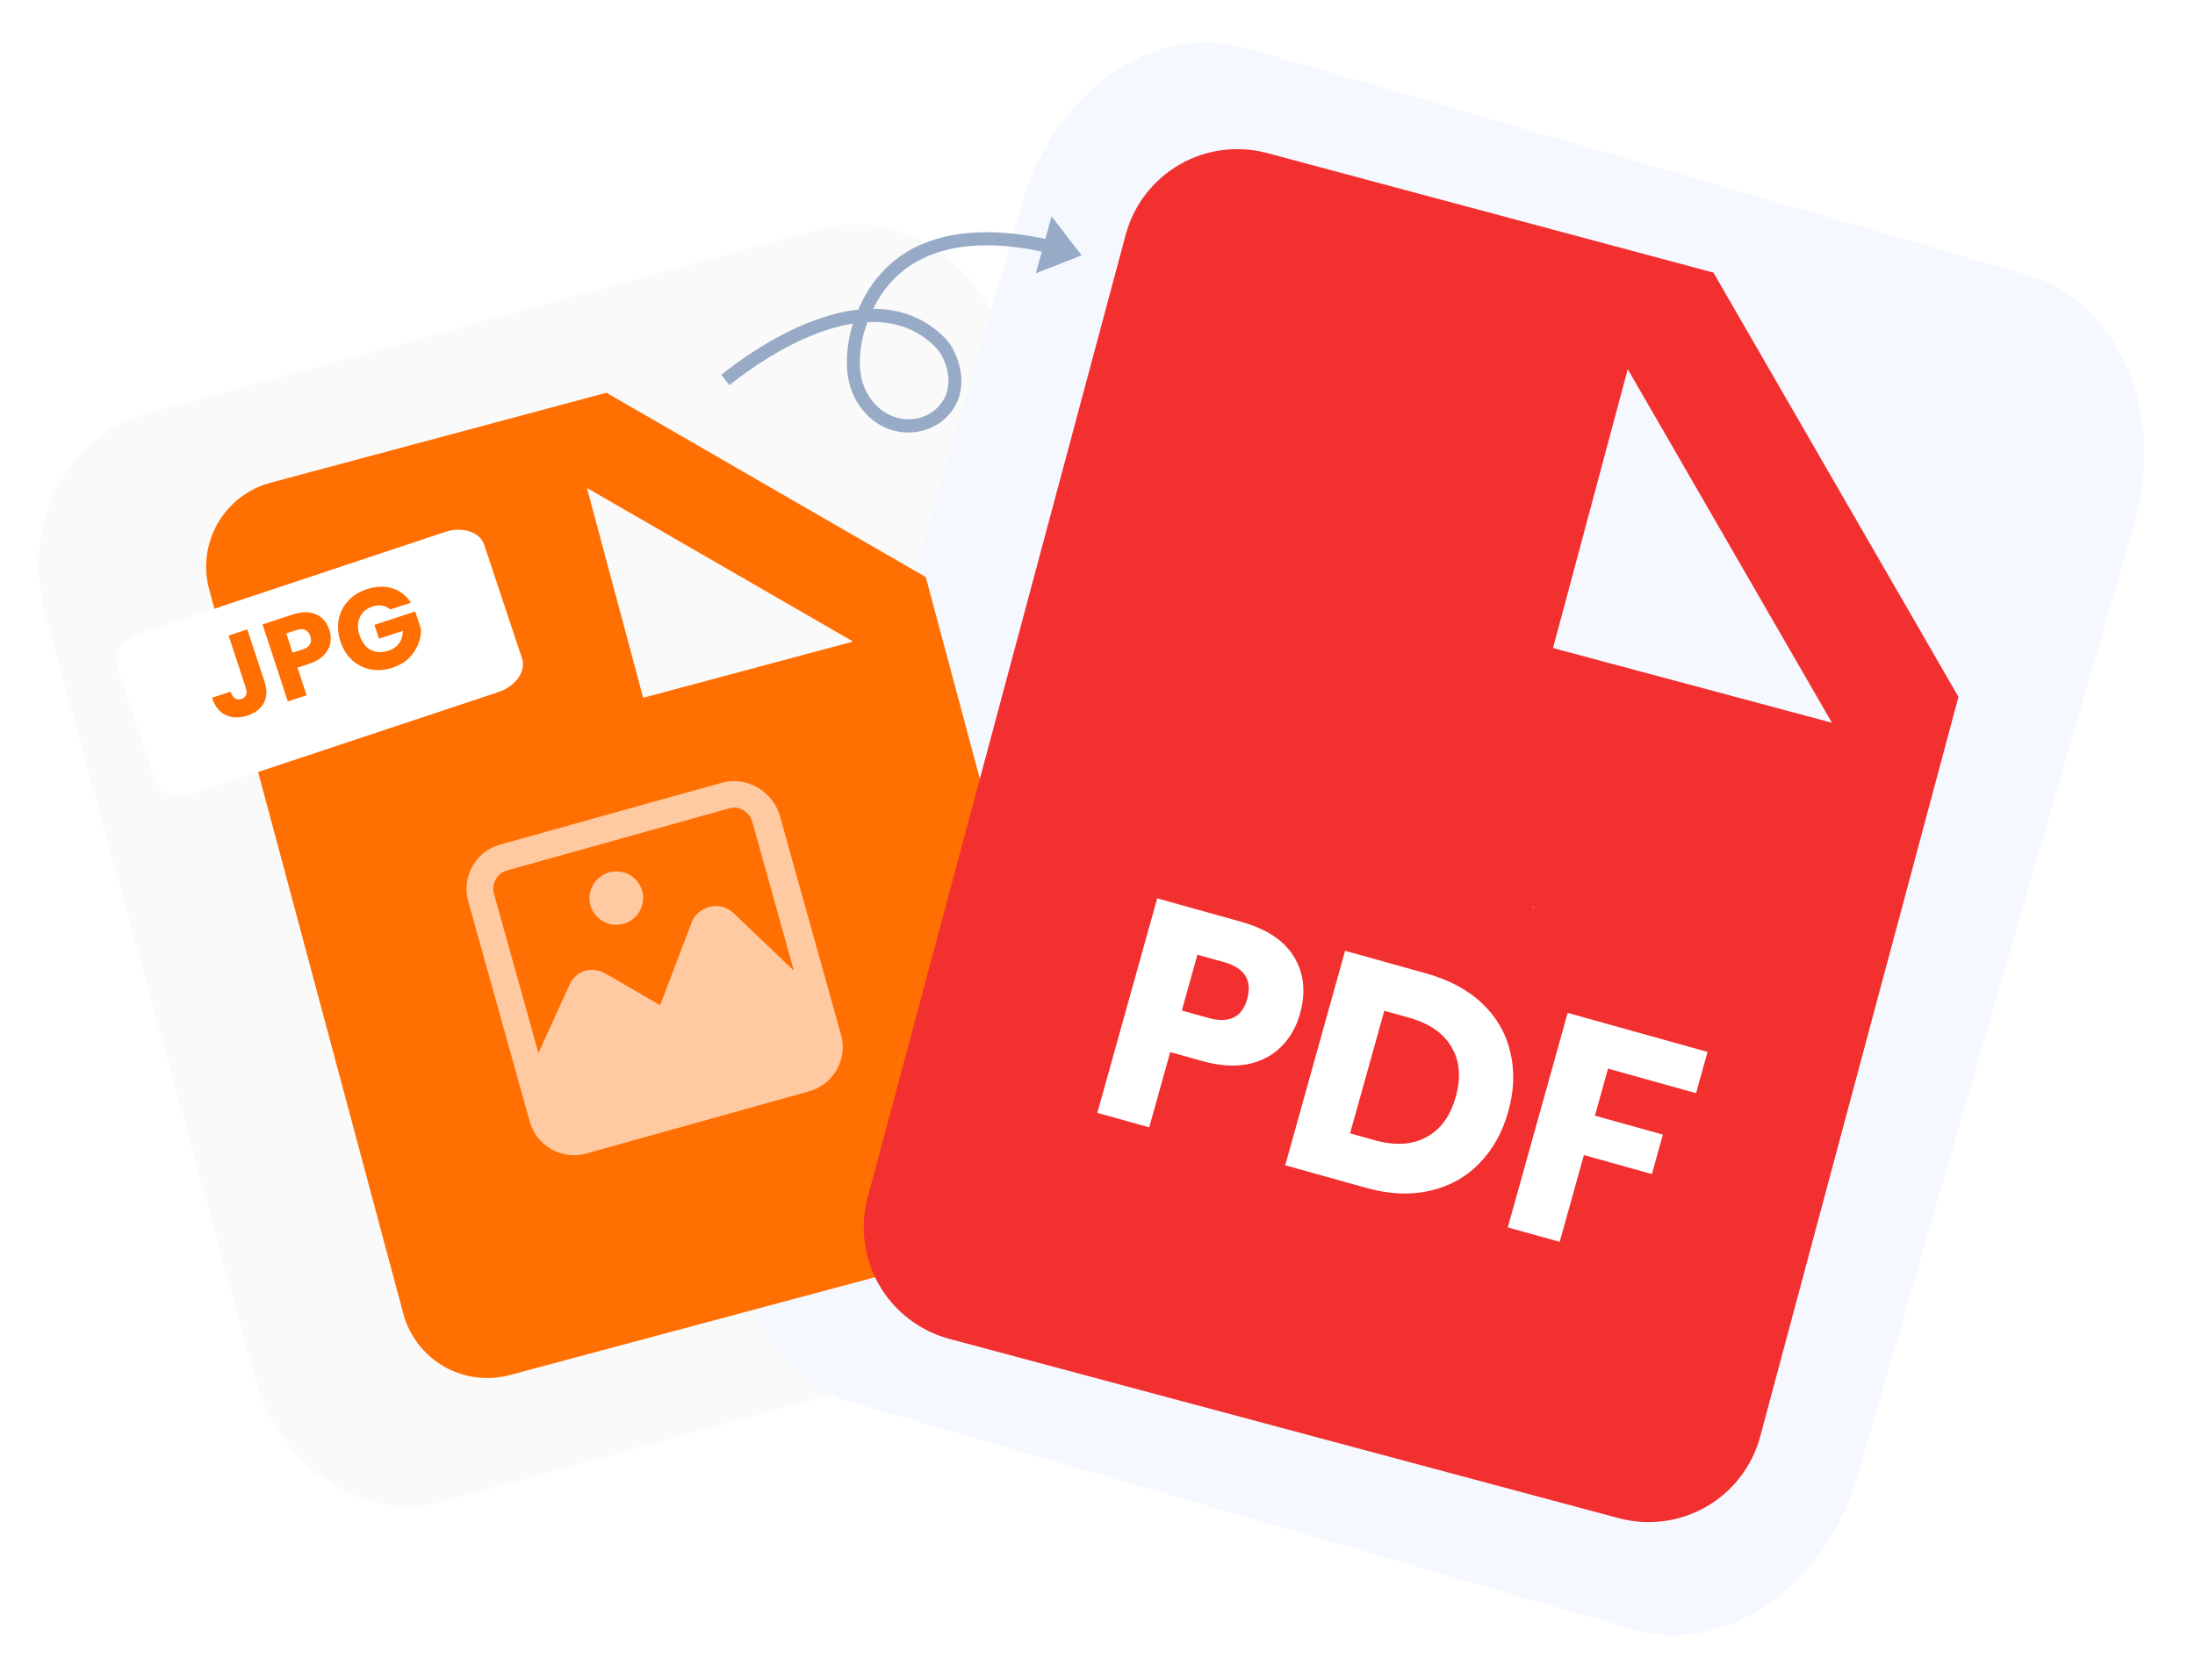
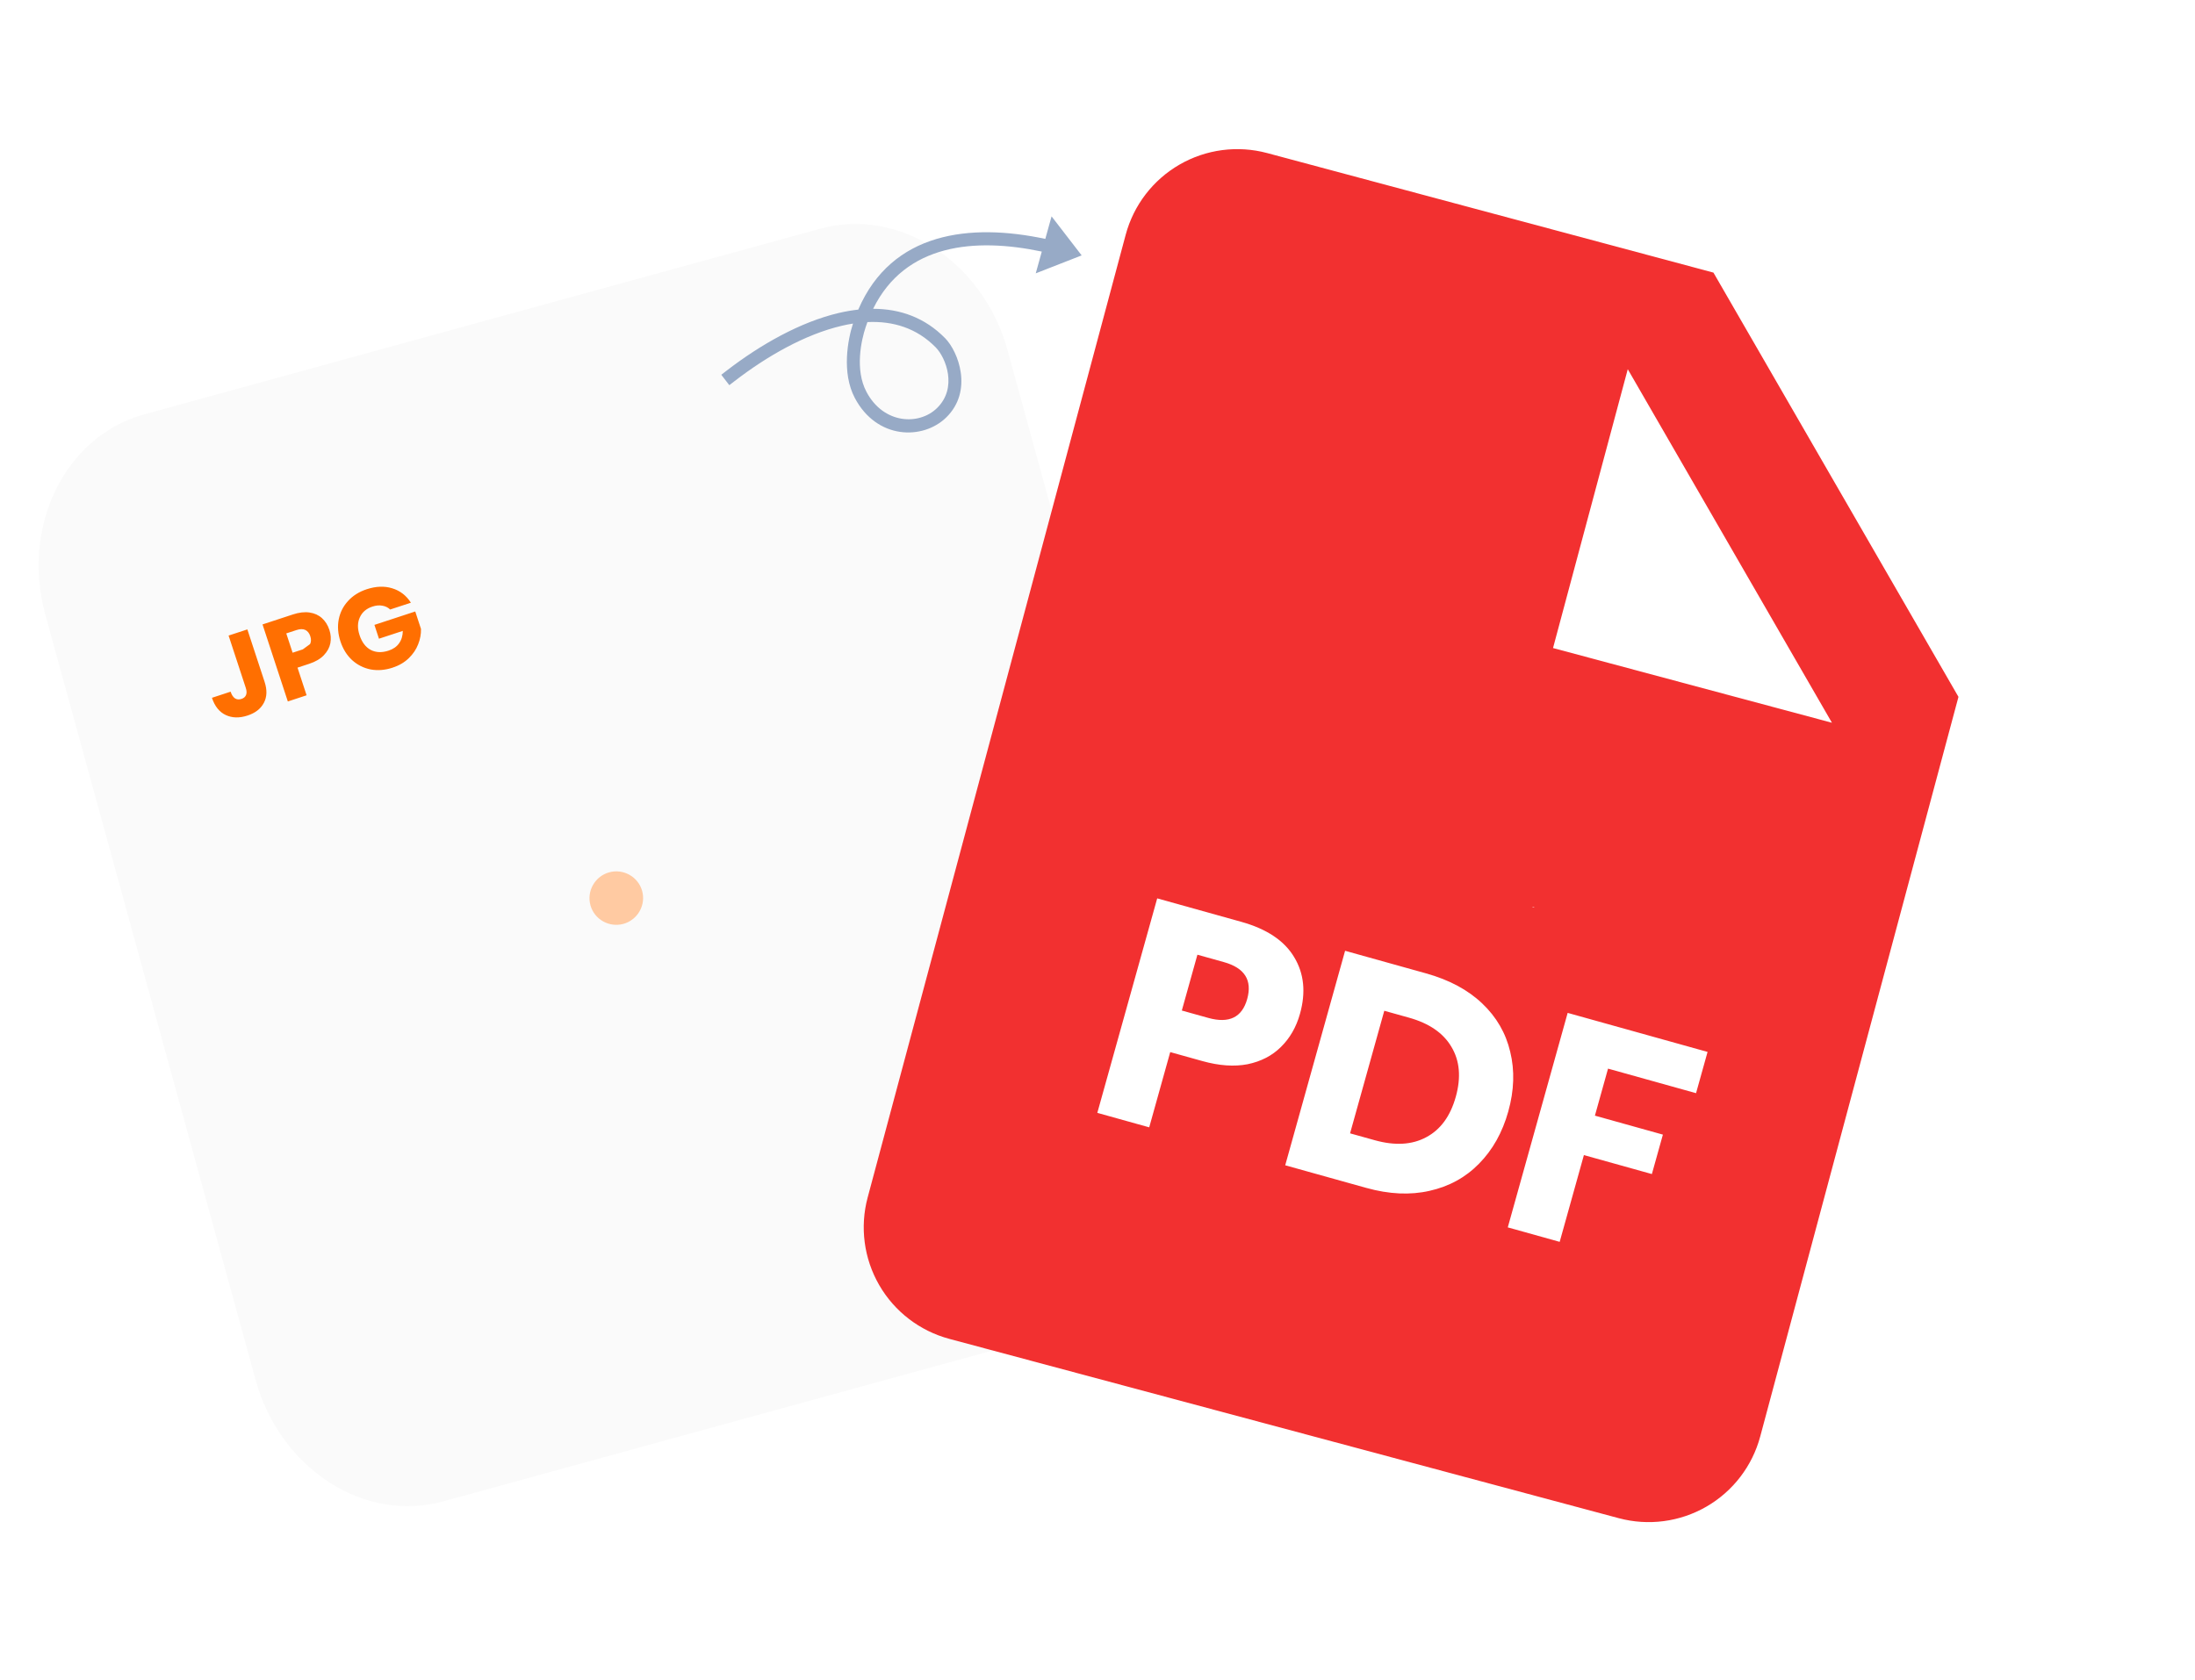
<svg xmlns="http://www.w3.org/2000/svg" width="627" height="480" viewBox="0 0 627 480" fill="none">
  <path d="M347.865 318.705L287.828 100.148C280.845 74.726 256.863 59.15 234.263 65.358L41.23 118.383C18.63 124.591 5.971 150.233 12.954 175.655L72.991 394.211C79.974 419.634 103.956 435.21 126.555 429.002L319.589 375.977C342.189 369.769 354.848 344.127 347.865 318.705Z" fill="#FAFAFA" />
-   <path d="M292.127 57.576L213.079 329.483C203.834 361.283 217.486 393.21 243.571 400.793L466.606 465.633C492.691 473.217 521.331 453.585 530.576 421.784L609.624 149.878C618.869 118.077 605.217 86.15 579.133 78.567L356.097 13.727C330.012 6.144 301.372 25.776 292.127 57.576Z" fill="#F5F9FF" />
-   <path d="M173.221 112.221L77.289 137.925C70.929 139.63 65.506 143.791 62.213 149.494C58.921 155.197 58.029 161.974 59.733 168.334L115.201 375.344C116.905 381.704 121.066 387.127 126.769 390.42C132.472 393.713 139.249 394.605 145.61 392.9L289.507 354.343C295.867 352.639 301.29 348.478 304.583 342.775C307.875 337.072 308.767 330.295 307.063 323.934L264.448 164.891L173.221 112.221ZM166.184 274.692C163.41 279.163 160.674 258.928 154.307 260.634C130.438 234.949 97.621 322.669 129.307 316.539L132.807 323.934L140.748 326.791L128.101 279.592C132.746 277.574 137.546 275.936 142.455 274.692C149.135 272.903 154.224 272.901 158.11 274.598C161.805 276.204 164.931 279.62 166.184 284.297C167.431 289.001 168.291 271.236 166.184 274.692ZM202.807 252.539C198.892 258.074 180.172 252.162 170.807 254.671C165.195 256.175 168.978 262.176 166.184 262.539L169.367 268.548C174.017 266.545 178.815 264.902 183.718 263.636C192.795 261.204 199.132 261.254 204.669 263.497C210.635 265.857 211.307 265.539 213.307 261.539C211.807 260.634 206.367 247.408 202.807 252.539ZM250.226 255.712L231.855 260.634L234.782 271.558L251.954 266.957L257.807 234.047L226.807 234.047L208.307 234.047L231.43 302.505L218.613 254.671L247.848 246.838L250.226 255.712ZM195.712 196.161L183.721 199.374L167.655 139.417L243.678 183.308L195.712 196.161Z" fill="#FF6F01" />
  <path d="M178.098 263.974C182.158 262.841 184.555 258.603 183.425 254.556C182.295 250.51 178.05 248.126 173.99 249.26C169.931 250.393 167.534 254.631 168.663 258.678C169.793 262.724 174.039 265.108 178.098 263.974Z" fill="#FFCAA2" />
-   <path d="M206.207 223.641L142.752 241.357C135.743 243.314 131.852 250.743 133.7 257.363L151.359 320.615C153.208 327.235 160.384 331.574 167.394 329.617L231.217 311.798C237.857 309.944 242.22 302.779 240.269 295.792C210.289 188.41 229.078 255.708 222.61 232.54C220.393 226.023 213.216 221.684 206.207 223.641ZM144.806 248.712L208.629 230.893C211.211 230.172 214.144 232.129 214.862 234.703L226.772 277.361L209.422 260.799C207.802 259.269 205.178 258.416 202.596 259.137C200.382 259.755 198.108 261.58 197.514 263.727L188.568 287.235L173.374 278.395C171.017 277.071 168.967 276.851 167.122 277.366C165.277 277.881 163.372 279.602 162.676 281.382L153.81 300.903L141.078 255.303C140.36 252.729 141.854 249.536 144.806 248.712Z" fill="#FFCAA2" />
  <path d="M489.443 77.892L361.965 43.735C353.513 41.47 344.507 42.656 336.929 47.031C329.351 51.406 323.821 58.612 321.556 67.065L247.848 342.149C245.583 350.601 246.769 359.606 251.144 367.185C255.519 374.764 262.726 380.293 271.178 382.558L462.395 433.794C470.847 436.059 479.852 434.873 487.431 430.498C495.01 426.122 500.539 418.916 502.804 410.464L559.433 199.119L489.443 77.892ZM357.118 284.784C350.956 288.086 343.134 288.211 334.673 285.943C333.028 285.521 331.414 284.986 329.842 284.341L323.753 307.064L309.508 303.247L334.673 335.551C341.359 336.314 355.49 292.357 361.965 294.188C370.841 296.566 373.963 240.013 377.309 244.547C380.494 248.85 363.63 208.332 361.965 214.547C360.276 220.789 361.839 282.207 357.118 284.784ZM411.996 322.631C403.813 326.399 392.922 326.315 380.477 322.981C373.02 320.983 428.579 343.588 425.122 342.149L437.809 259.118C444.491 259.903 394.435 257.318 400.919 259.118C412.982 262.35 420.241 266.618 425.122 272.879C430.42 279.559 432.466 288.493 429.456 299.727C426.199 311.885 419.503 319.091 411.996 322.631ZM482.723 294.188L458.311 287.647L454.422 302.164L477.24 308.278L474.106 319.974L451.288 313.86L444.439 339.419L474.106 359.547L502.804 282.397L485.883 282.397L482.723 294.188ZM459.555 189.436L443.621 185.166L464.969 105.492L523.294 206.514L459.555 189.436Z" fill="#F23030" />
  <path d="M334.273 300.618L328.273 322.117L313.449 317.98L330.554 256.692L354.566 263.394C361.848 265.426 366.888 268.795 369.686 273.5C372.5 278.148 373.053 283.534 371.343 289.66C370.278 293.474 368.46 296.642 365.887 299.163C363.389 301.643 360.222 303.282 356.386 304.08C352.566 304.821 348.258 304.522 343.461 303.183L334.273 300.618ZM345.129 290.847C351.081 292.508 354.792 290.71 356.259 285.451C357.759 280.076 355.533 276.558 349.58 274.897L342.039 272.792L337.587 288.742L345.129 290.847ZM430.843 317.572C429.165 323.582 426.373 328.565 422.466 332.52C418.633 336.434 413.926 339.014 408.346 340.26C402.823 341.521 396.797 341.241 390.266 339.419L367.121 332.959L384.225 271.671L407.371 278.131C413.959 279.969 419.297 282.829 423.384 286.711C427.471 290.592 430.141 295.2 431.393 300.533C432.703 305.882 432.52 311.562 430.843 317.572ZM392.668 325.792C398.447 327.405 403.353 327.124 407.386 324.948C411.477 322.788 414.297 318.934 415.846 313.386C417.394 307.838 416.977 303.081 414.596 299.115C412.272 295.165 408.221 292.384 402.442 290.771L395.42 288.811L385.646 323.833L392.668 325.792ZM487.765 300.567L484.474 312.357L459.335 305.341L455.585 318.777L475.003 324.197L471.858 335.466L452.44 330.047L445.521 354.839L430.697 350.702L447.802 289.414L487.765 300.567Z" fill="white" />
  <g filter="url(#filter0_d_460_621)">
-     <path d="M127.136 148L40.268 176.909C35.32 178.556 32.298 182.863 33.518 186.53L44.323 218.996C45.543 222.663 50.543 224.3 55.491 222.653L142.36 193.744C147.308 192.097 150.33 187.79 149.11 184.123L138.305 151.657C137.085 147.99 132.084 146.353 127.136 148Z" fill="white" />
-   </g>
-   <path d="M70.659 179.842L75.581 194.828C76.343 197.148 76.271 199.151 75.366 200.838C74.482 202.518 72.933 203.721 70.717 204.449C68.397 205.211 66.32 205.163 64.488 204.307C62.655 203.45 61.34 201.809 60.544 199.384L65.874 197.634C66.176 198.554 66.594 199.192 67.128 199.549C67.655 199.885 68.274 199.937 68.985 199.704C69.633 199.491 70.066 199.117 70.284 198.582C70.502 198.048 70.48 197.383 70.22 196.589L65.298 181.602L70.659 179.842ZM94.09 179.996C94.509 181.271 94.601 182.538 94.365 183.796C94.124 185.033 93.503 186.175 92.503 187.221C91.504 188.267 90.105 189.085 88.308 189.676L84.984 190.767L87.579 198.668L82.218 200.429L74.99 178.419L83.674 175.567C85.43 174.99 87.013 174.806 88.425 175.014C89.836 175.222 91.02 175.76 91.976 176.627C92.933 177.493 93.637 178.617 94.09 179.996ZM86.5 185.546C87.524 185.209 88.208 184.718 88.552 184.073C88.895 183.427 88.923 182.666 88.635 181.788C88.347 180.91 87.873 180.313 87.213 179.997C86.554 179.681 85.712 179.691 84.688 180.028L81.772 180.985L83.584 186.503L86.5 185.546ZM111.45 174.156C110.813 173.555 110.056 173.19 109.18 173.06C108.318 172.904 107.386 172.99 106.382 173.319C104.647 173.889 103.446 174.92 102.779 176.413C102.104 177.885 102.08 179.572 102.704 181.474C103.37 183.502 104.435 184.912 105.9 185.704C107.378 186.469 109.079 186.536 111.002 185.904C112.319 185.472 113.317 184.774 113.996 183.81C114.696 182.839 115.049 181.658 115.055 180.266L108.251 182.501L106.954 178.55L118.617 174.72L120.254 179.705C120.296 181.173 120.026 182.64 119.442 184.105C118.879 185.563 117.982 186.888 116.753 188.08C115.523 189.271 113.988 190.168 112.149 190.772C109.975 191.486 107.877 191.654 105.854 191.277C103.845 190.871 102.082 189.98 100.565 188.603C99.068 187.219 97.963 185.44 97.249 183.266C96.535 181.092 96.37 179.004 96.755 177.002C97.153 174.973 98.045 173.209 99.429 171.713C100.806 170.195 102.582 169.08 104.755 168.366C107.389 167.501 109.814 167.411 112.03 168.095C114.267 168.773 116.049 170.145 117.376 172.21L111.45 174.156Z" fill="#FF6F01" />
+     </g>
+   <path d="M70.659 179.842L75.581 194.828C76.343 197.148 76.271 199.151 75.366 200.838C74.482 202.518 72.933 203.721 70.717 204.449C68.397 205.211 66.32 205.163 64.488 204.307C62.655 203.45 61.34 201.809 60.544 199.384L65.874 197.634C66.176 198.554 66.594 199.192 67.128 199.549C67.655 199.885 68.274 199.937 68.985 199.704C69.633 199.491 70.066 199.117 70.284 198.582C70.502 198.048 70.48 197.383 70.22 196.589L65.298 181.602L70.659 179.842ZM94.09 179.996C94.509 181.271 94.601 182.538 94.365 183.796C94.124 185.033 93.503 186.175 92.503 187.221C91.504 188.267 90.105 189.085 88.308 189.676L84.984 190.767L87.579 198.668L82.218 200.429L74.99 178.419L83.674 175.567C85.43 174.99 87.013 174.806 88.425 175.014C89.836 175.222 91.02 175.76 91.976 176.627C92.933 177.493 93.637 178.617 94.09 179.996ZC87.524 185.209 88.208 184.718 88.552 184.073C88.895 183.427 88.923 182.666 88.635 181.788C88.347 180.91 87.873 180.313 87.213 179.997C86.554 179.681 85.712 179.691 84.688 180.028L81.772 180.985L83.584 186.503L86.5 185.546ZM111.45 174.156C110.813 173.555 110.056 173.19 109.18 173.06C108.318 172.904 107.386 172.99 106.382 173.319C104.647 173.889 103.446 174.92 102.779 176.413C102.104 177.885 102.08 179.572 102.704 181.474C103.37 183.502 104.435 184.912 105.9 185.704C107.378 186.469 109.079 186.536 111.002 185.904C112.319 185.472 113.317 184.774 113.996 183.81C114.696 182.839 115.049 181.658 115.055 180.266L108.251 182.501L106.954 178.55L118.617 174.72L120.254 179.705C120.296 181.173 120.026 182.64 119.442 184.105C118.879 185.563 117.982 186.888 116.753 188.08C115.523 189.271 113.988 190.168 112.149 190.772C109.975 191.486 107.877 191.654 105.854 191.277C103.845 190.871 102.082 189.98 100.565 188.603C99.068 187.219 97.963 185.44 97.249 183.266C96.535 181.092 96.37 179.004 96.755 177.002C97.153 174.973 98.045 173.209 99.429 171.713C100.806 170.195 102.582 169.08 104.755 168.366C107.389 167.501 109.814 167.411 112.03 168.095C114.267 168.773 116.049 170.145 117.376 172.21L111.45 174.156Z" fill="#FF6F01" />
  <path fillRule="evenodd" clip-rule="evenodd" d="M298.592 68.26C277.125 63.692 254.738 66.214 245.162 88.466C243.326 88.665 241.467 88.99 239.595 89.428C228.677 91.983 217.283 98.411 207.523 105.936L206.037 107.082L208.33 110.057L209.816 108.91C219.145 101.718 230.014 95.527 240.451 93.085C241.525 92.833 242.594 92.622 243.656 92.455C242.194 96.944 240.356 106.451 244.173 113.701C250.442 125.606 263.629 125.8 270.298 119.27C278.02 111.708 273.771 100.509 269.99 96.649C264.192 90.727 257.081 88.244 249.408 88.232C258.576 69.58 278.523 67.87 297.586 71.885L295.86 78.103L308.976 72.975L300.38 61.819L298.592 68.26ZM247.782 92.028C255.071 91.69 261.857 93.711 267.307 99.276C270.201 102.231 273.58 110.8 267.67 116.587C262.503 121.647 252.354 121.177 247.496 111.951C244.158 105.611 246.009 97.269 247.276 93.463C247.439 92.975 247.608 92.496 247.782 92.028Z" fill="#97AAC6" />
  <defs>
    <filter id="filter0_d_460_621" x="29.248" y="147.359" width="124.133" height="83.935" filterUnits="userSpaceOnUse" color-interpolation-filters="sRGB">
      <feFlood flood-opacity="0" result="BackgroundImageFix" />
      <feColorMatrix in="SourceAlpha" type="matrix" values="0 0 0 0 0 0 0 0 0 0 0 0 0 0 0 0 0 0 127 0" result="hardAlpha" />
      <feOffset dy="4" />
      <feGaussianBlur stdDeviation="2" />
      <feComposite in2="hardAlpha" operator="out" />
      <feColorMatrix type="matrix" values="0 0 0 0 0 0 0 0 0 0 0 0 0 0 0 0 0 0 0.25 0" />
      <feBlend mode="normal" in2="BackgroundImageFix" result="effect1_dropShadow_460_621" />
      <feBlend mode="normal" in="SourceGraphic" in2="effect1_dropShadow_460_621" result="shape" />
    </filter>
  </defs>
</svg>